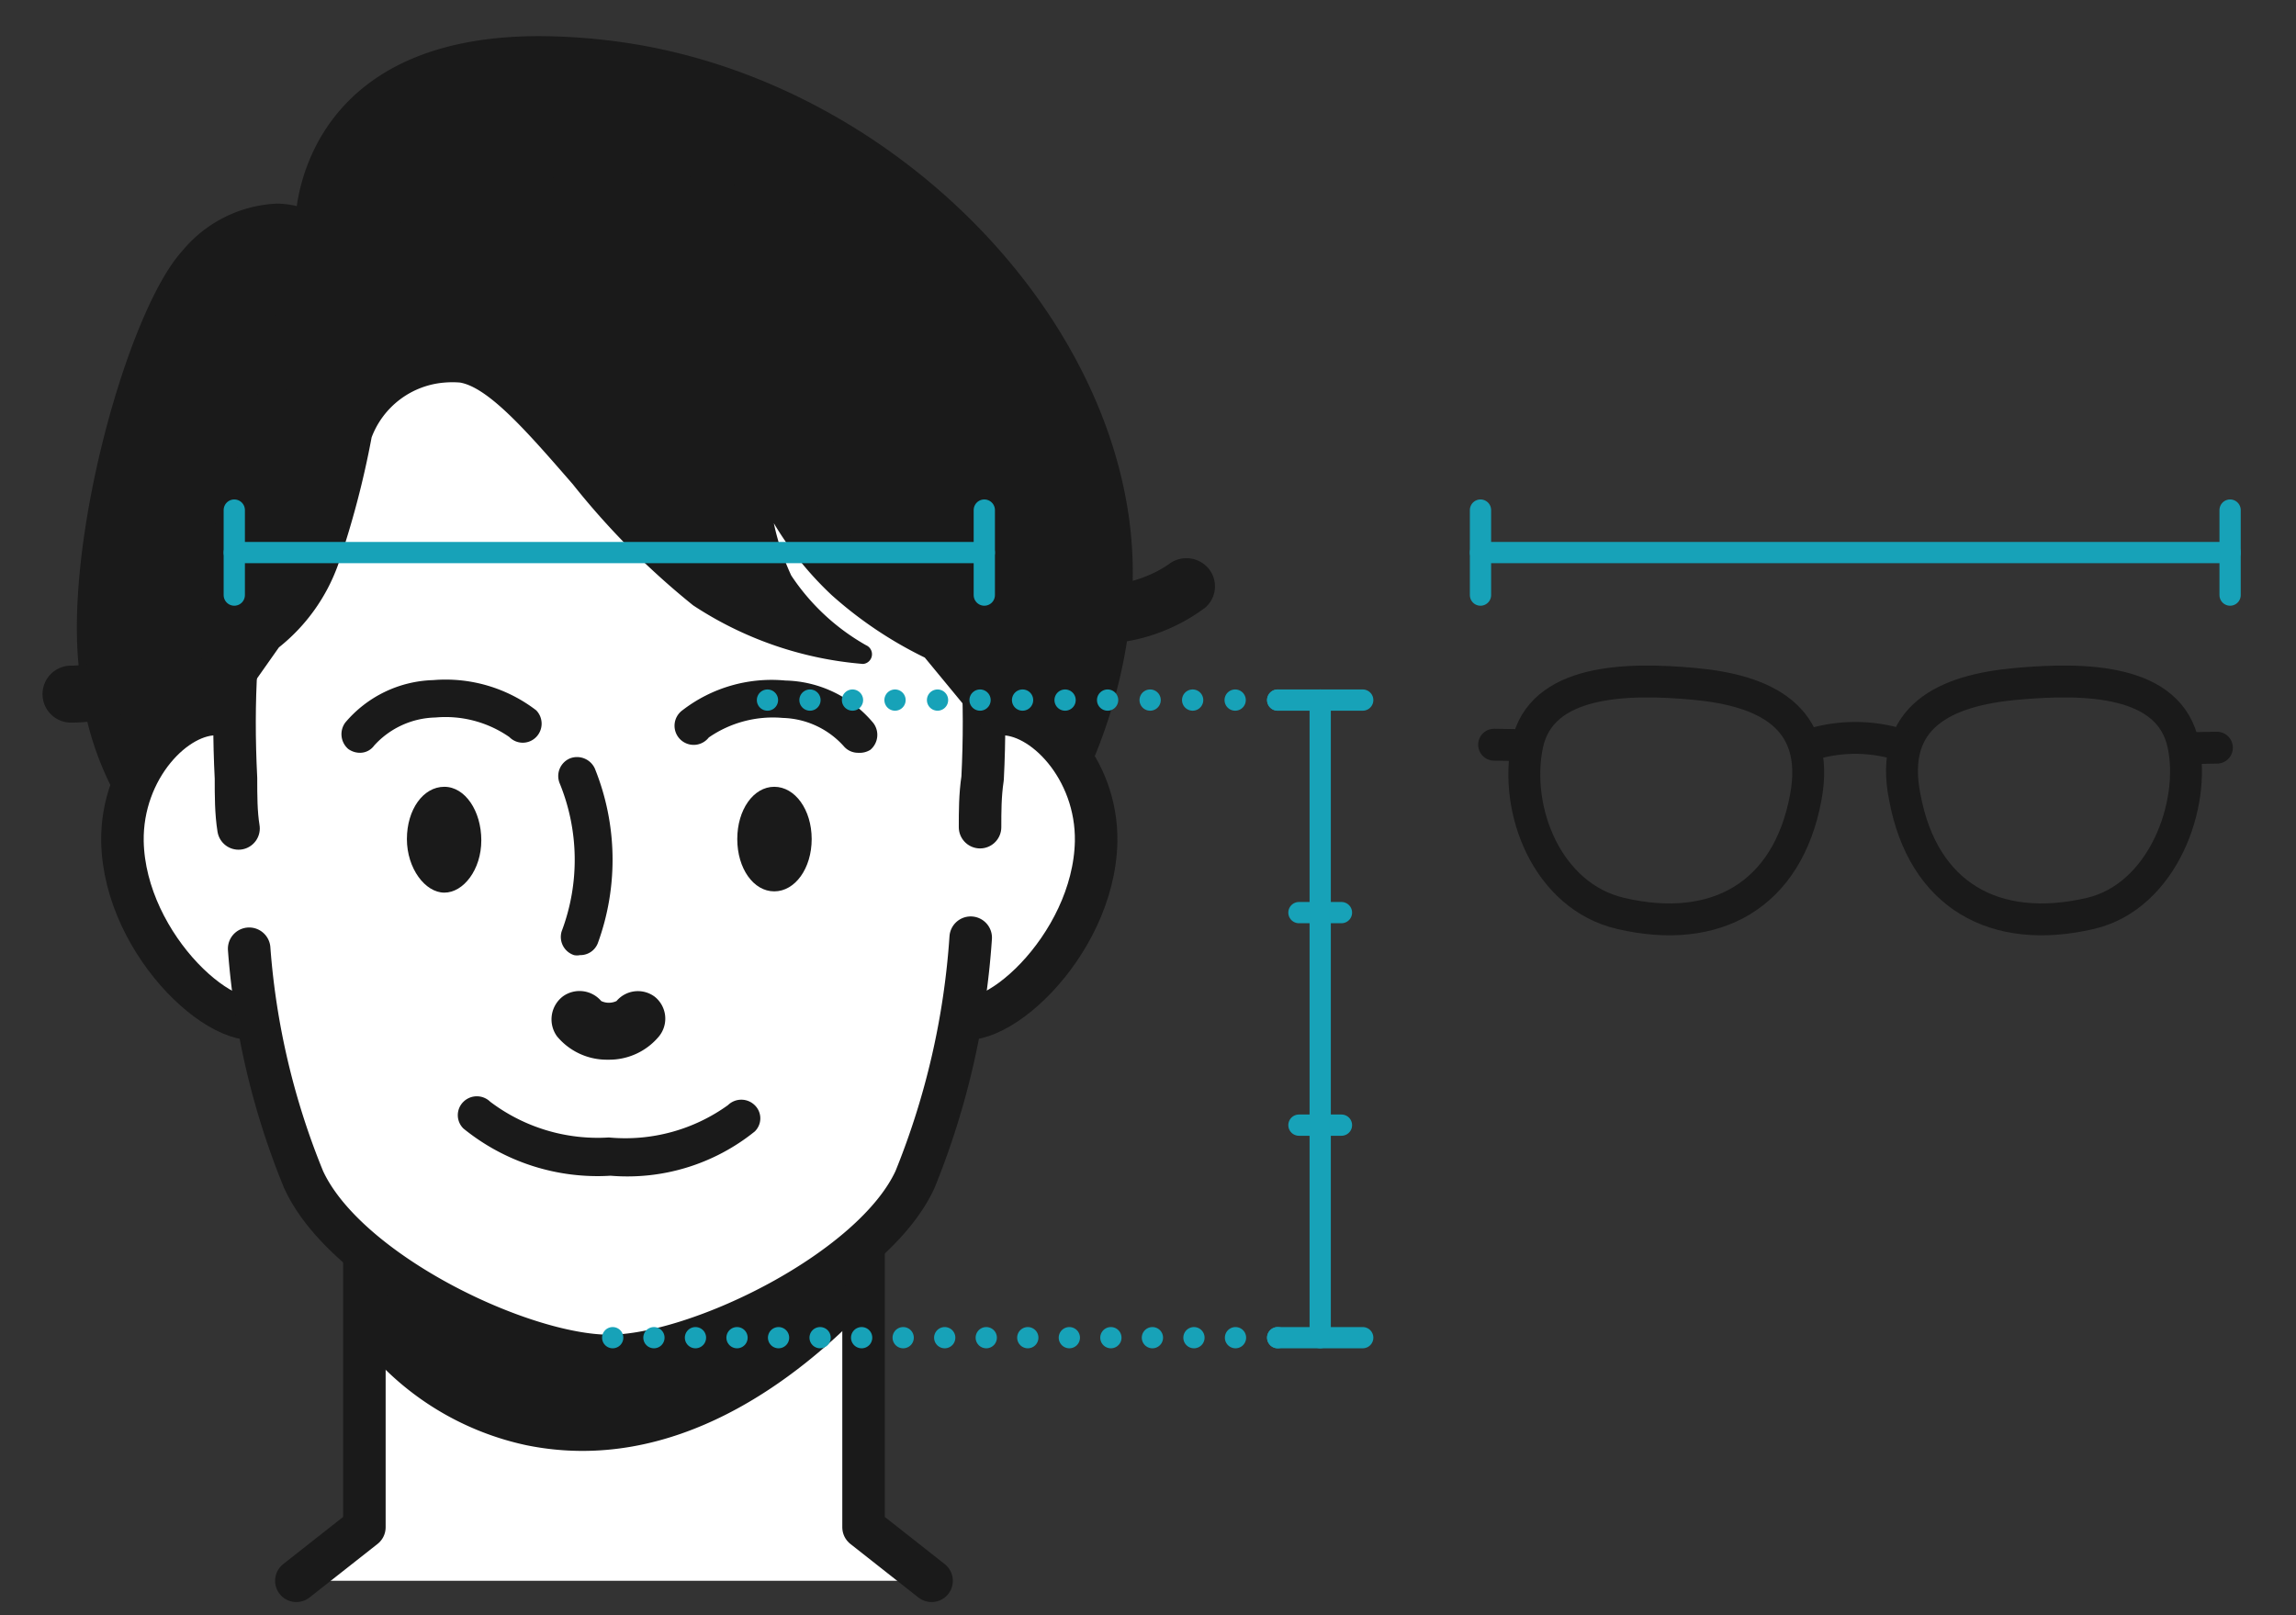
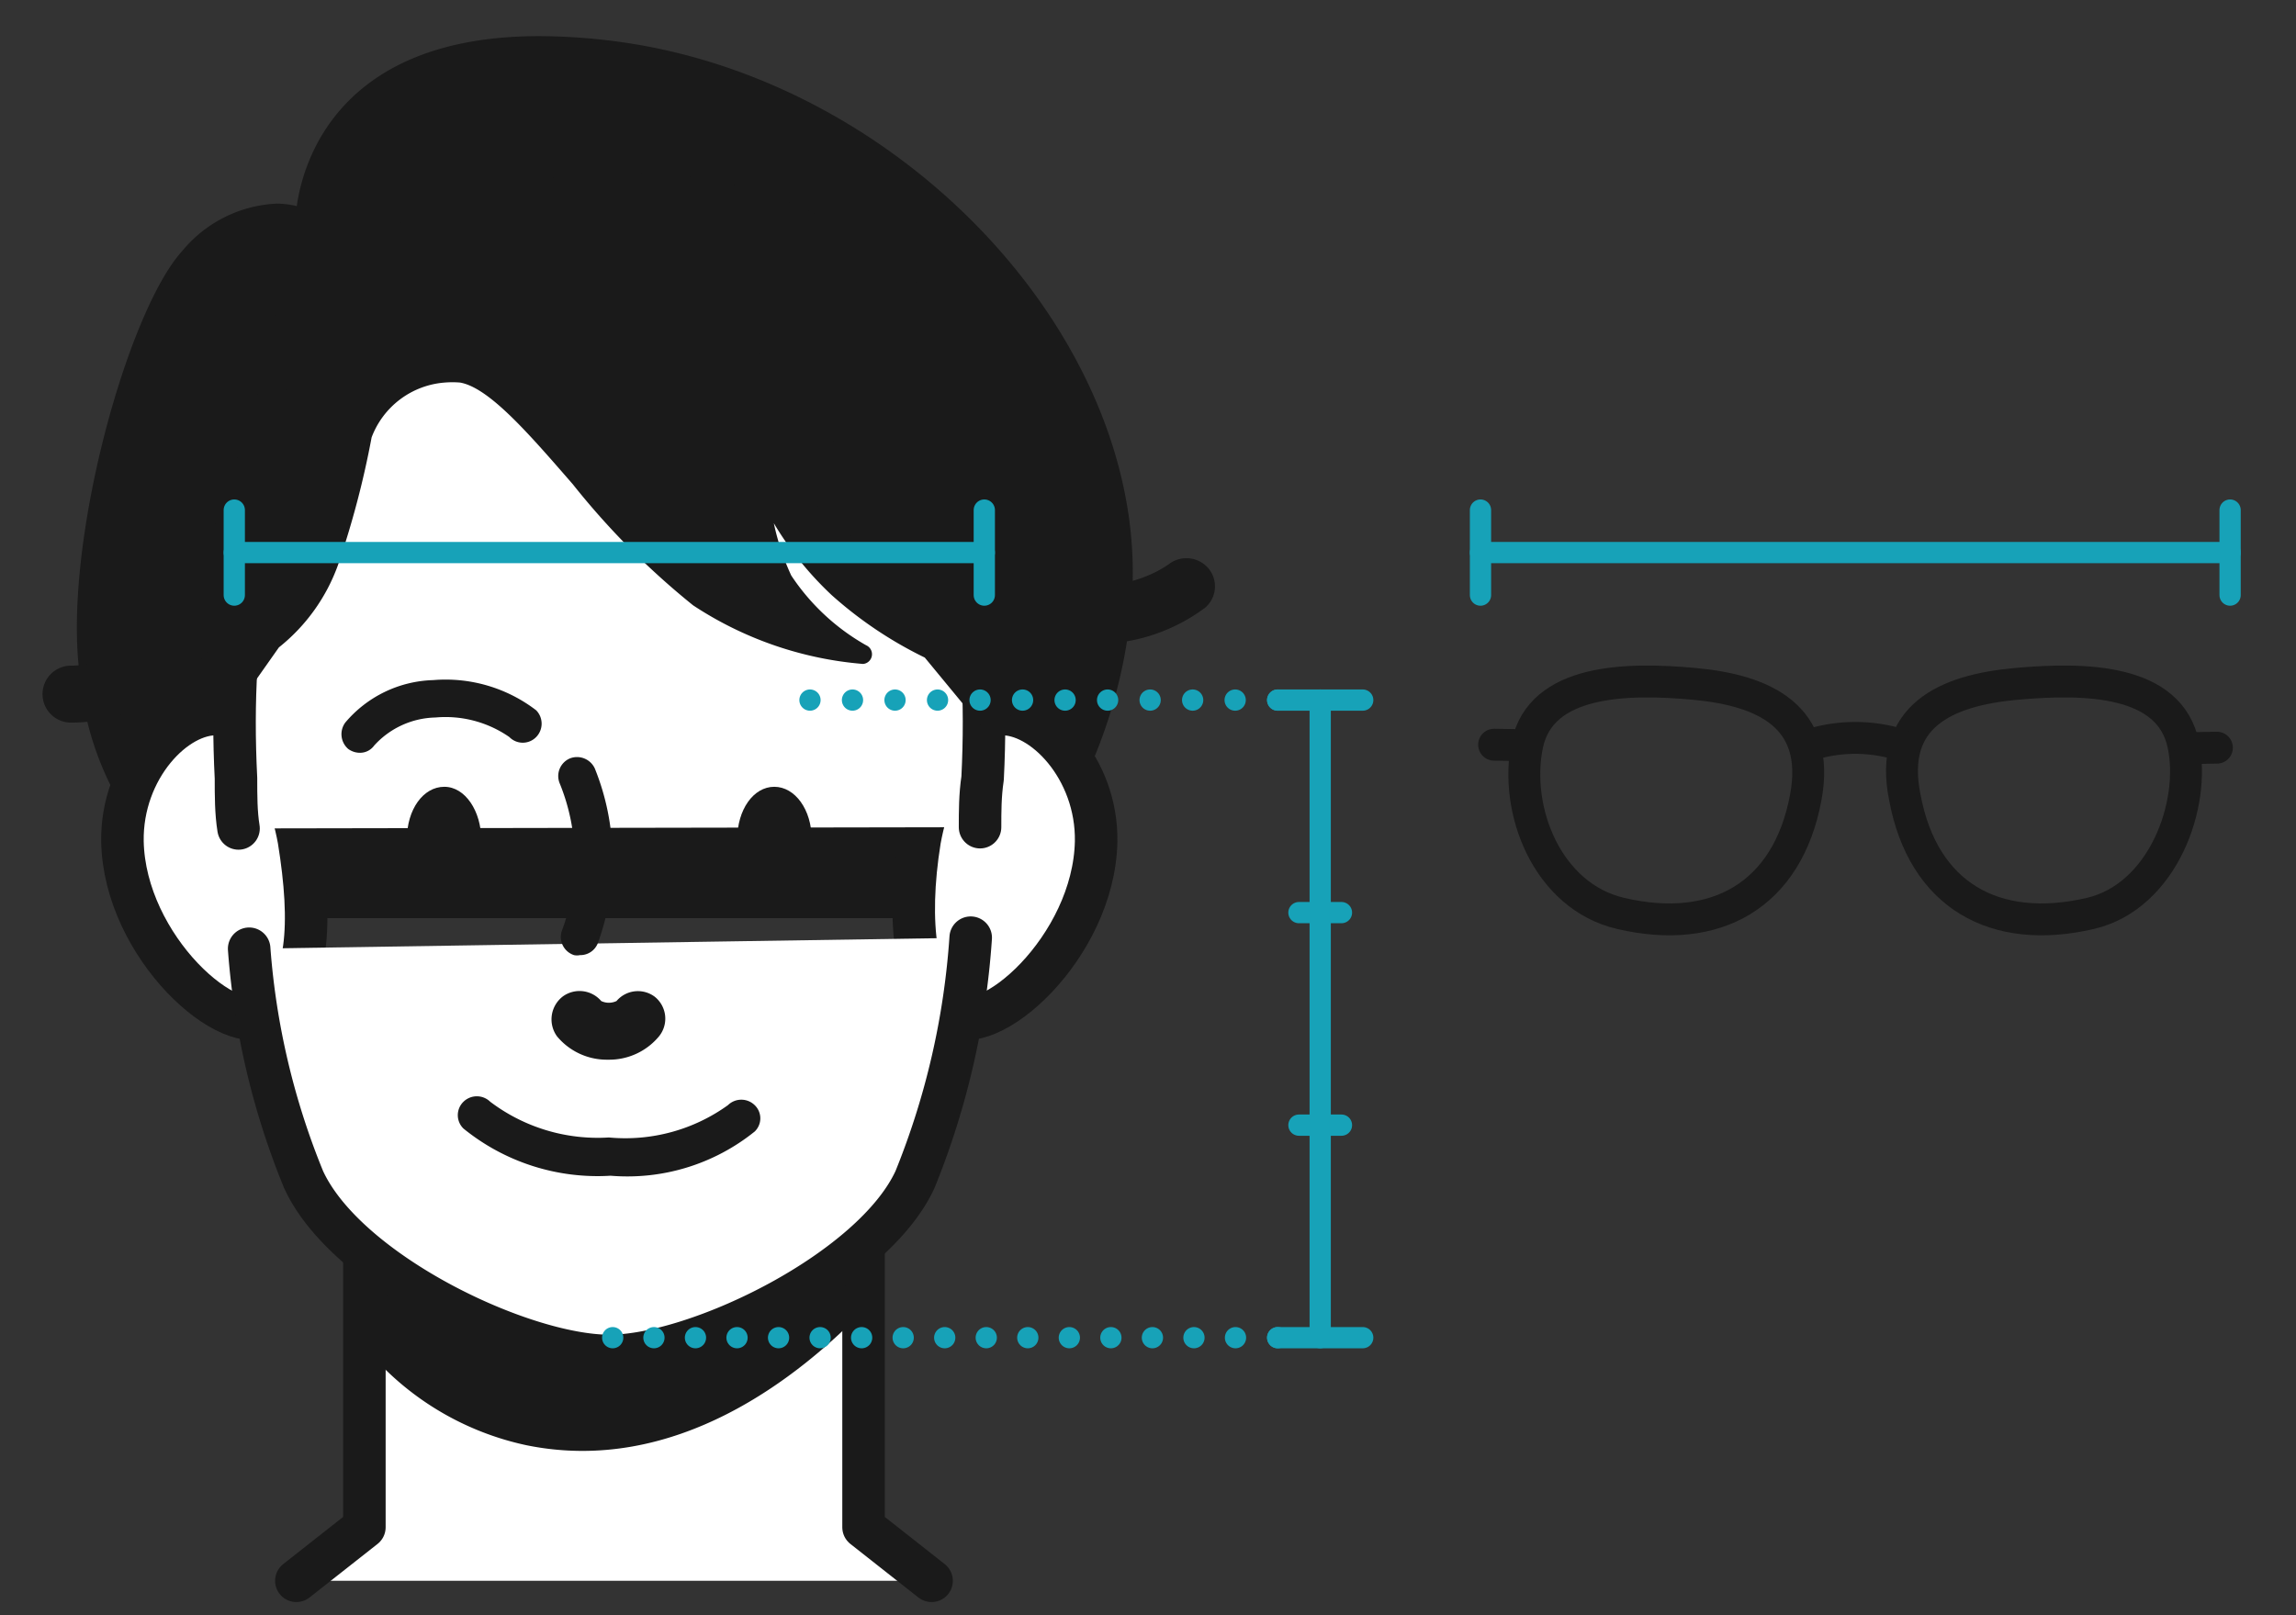
<svg xmlns="http://www.w3.org/2000/svg" viewBox="0 0 54 38">
  <rect x="0" y="0" width="54" height="38" fill="#333333" stroke="none" />
  <polyline points="21.91 37.19 20.31 35.93 20.31 26.57 8.57 26.57 8.57 35.93 6.97 37.19" style="fill:#fff;stroke:#1a1a1a;stroke-linecap:round;stroke-linejoin:round" />
  <path d="M12.38,34c3.48.71,6.39-1.55,8.06-3.31V26.56H8.57v5.12A6.76,6.76,0,0,0,12.38,34Z" style="fill:#1a1a1a" />
  <path d="M14.68,1a14.28,14.28,0,0,0-2-.15c-4.75,0-5.56,3-5.7,4a2,2,0,0,0-.47-.06A3.06,3.06,0,0,0,4.29,5.9C3,7.31,1.48,12.79,1.87,15.84A7.24,7.24,0,0,0,5.59,21.6l.09,0H23.15a.28.28,0,0,0,.15-.06,12,12,0,0,0,3.3-7.21C27.19,8.33,21.51,2,14.68,1Z" style="fill:#1a1a1a" />
  <path d="M23.52,16.8c1-.05,2.29,1.28,2.26,3-.05,2.48-2.55,4.71-3.47,4.06-.77-.54-1-2.12-.68-4.1C21.94,18.06,22.86,16.83,23.52,16.8Z" style="fill:#fff;stroke:#1a1a1a;stroke-linecap:round;stroke-linejoin:round" />
  <path d="M5.13,16.8c-1-.05-2.28,1.28-2.25,3,.05,2.48,2.55,4.71,3.47,4.06s1-2.12.68-4.1C6.72,18.06,5.8,16.83,5.13,16.8Z" style="fill:#fff;stroke:#1a1a1a;stroke-linecap:round;stroke-linejoin:round" />
-   <path d="M14.33,31.9c2.07,0,6.2-2,7.19-4.15.75-1.64,1.33-4.15,1.59-9.44.37-7.34-2.29-11.9-8.78-11.9S5.18,11,5.55,18.31c.26,5.29.84,7.8,1.59,9.44C8.12,29.93,12.26,31.9,14.33,31.9Z" style="fill:#fff" />
  <path d="M23.05,19.46c0-.37,0-.75.06-1.15.37-7.34-2.29-11.9-8.78-11.9S5.18,11,5.55,18.31c0,.41,0,.81.06,1.18" style="fill:#fff;stroke:#1a1a1a;stroke-linecap:round;stroke-linejoin:round" />
  <path d="M5.86,22.32a17.78,17.78,0,0,0,1.28,5.43c1,2.18,5.12,4.15,7.19,4.15s6.2-2,7.19-4.15a18.4,18.4,0,0,0,1.31-5.69" style="fill:#fff;stroke:#1a1a1a;stroke-linecap:round;stroke-linejoin:round" />
  <path d="M10.45,18.51c-.5,0-.88.54-.88,1.23S10,21,10.45,21s.87-.54.87-1.23S10.94,18.51,10.45,18.51Z" style="fill:#1a1a1a" />
  <path d="M8.47,17.71a.47.47,0,0,1-.28-.09A.46.46,0,0,1,8.12,17a2.81,2.81,0,0,1,2.07-1,3.5,3.5,0,0,1,2.42.71.45.45,0,0,1,0,.63.44.44,0,0,1-.63,0,2.63,2.63,0,0,0-1.74-.46,2,2,0,0,0-1.44.66A.41.41,0,0,1,8.47,17.71Z" style="fill:#1a1a1a" />
  <path d="M13.64,22.47a.34.34,0,0,1-.14,0,.45.45,0,0,1-.29-.56,4.76,4.76,0,0,0-.05-3.49.45.45,0,0,1,.25-.58.46.46,0,0,1,.58.24,5.73,5.73,0,0,1,.07,4.11A.44.44,0,0,1,13.64,22.47Z" style="fill:#1a1a1a" />
  <path d="M18.21,18.51c-.49,0-.87.54-.87,1.23s.38,1.23.87,1.23.88-.54.88-1.23S18.7,18.51,18.21,18.51Z" style="fill:#1a1a1a" />
-   <path d="M20.19,17.71a.44.44,0,0,1-.35-.16,2,2,0,0,0-1.43-.66,2.65,2.65,0,0,0-1.74.46.45.45,0,1,1-.62-.64,3.43,3.43,0,0,1,2.42-.7,2.77,2.77,0,0,1,2.07,1,.46.46,0,0,1-.07.63A.47.47,0,0,1,20.19,17.71Z" style="fill:#1a1a1a" />
  <path d="M15.4,23.45a.66.66,0,0,0-.9.1.42.42,0,0,1-.36,0,.67.67,0,0,0-.9-.11.68.68,0,0,0-.14.94,1.52,1.52,0,0,0,1.2.55h0a1.52,1.52,0,0,0,1.2-.55A.66.66,0,0,0,15.4,23.45Z" style="fill:#1a1a1a" />
  <path d="M14.36,27.66a5,5,0,0,1-3.46-1.11.44.44,0,0,1,0-.63.45.45,0,0,1,.63,0,4.19,4.19,0,0,0,2.79.84A4.13,4.13,0,0,0,17.12,26a.45.45,0,0,1,.63,0,.43.43,0,0,1,0,.62A4.77,4.77,0,0,1,14.36,27.66Z" style="fill:#1a1a1a" />
  <path d="M23.3,8.79a9.73,9.73,0,0,0-8.72-4.71c-4.52,0-8.36,2.39-9.8,6.08A7.62,7.62,0,0,0,5,16.92a.22.22,0,0,0,.18.1.26.26,0,0,0,.19-.1l1.19-1.69a4.36,4.36,0,0,0,1.39-1.94,21.28,21.28,0,0,0,.79-3A2,2,0,0,1,10.46,9a2.19,2.19,0,0,1,.36,0c.69.12,1.64,1.23,2.65,2.39a18.18,18.18,0,0,0,2.83,2.85,8.5,8.5,0,0,0,4,1.38h0a.23.23,0,0,0,.07-.44,5.16,5.16,0,0,1-1.76-1.64,5.69,5.69,0,0,1-.41-1.23A7.77,7.77,0,0,0,19.56,14a9.51,9.51,0,0,0,2.19,1.47l1.46,1.77a.21.21,0,0,0,.17.08h0a.22.22,0,0,0,.17-.09S26,13.64,23.3,8.79Z" style="fill:#1a1a1a" />
  <path d="M25.67,15.15a7.42,7.42,0,0,1-4-1.29,19.09,19.09,0,0,1-6.11-6.73.67.67,0,0,1,.29-.9.68.68,0,0,1,.9.29,18,18,0,0,0,5.63,6.2c3.21,2,5,.62,5.1.56a.68.68,0,0,1,.94.09.66.66,0,0,1-.08.93A4.31,4.31,0,0,1,25.67,15.15Z" style="fill:#1a1a1a" />
  <path d="M1.67,17a.67.67,0,1,1,0-1.34c2.59,0,3.87-4.29,4.15-5.94a.67.67,0,1,1,1.32.22C7.09,10.2,5.92,17,1.67,17Z" style="fill:#1a1a1a" />
  <path d="M51.35,17.52c-.32-1.54-2.3-1.58-3.94-1.43s-3,.75-2.61,2.67c.43,2.31,2.12,3.25,4.36,2.73C50.88,21.09,51.65,18.91,51.35,17.52Z" style="fill:none;stroke:#1a1a1a;stroke-miterlimit:10;stroke-width:0.75px" />
  <path d="M38.12,21.49c2.23.52,3.92-.42,4.35-2.73.36-1.92-1-2.52-2.61-2.67s-3.62-.11-3.94,1.43S36.39,21.09,38.12,21.49Z" style="fill:none;stroke:#1a1a1a;stroke-miterlimit:10;stroke-width:0.75px" />
  <line x1="35.76" y1="17.53" x2="35.14" y2="17.52" style="fill:none;stroke:#1a1a1a;stroke-linecap:round;stroke-linejoin:round;stroke-width:0.75px" />
  <line x1="51.51" y1="17.6" x2="52.14" y2="17.59" style="fill:none;stroke:#1a1a1a;stroke-linecap:round;stroke-linejoin:round;stroke-width:0.75px" />
  <path d="M42.58,17.52a3.56,3.56,0,0,1,2.11,0" style="fill:none;stroke:#1a1a1a;stroke-linecap:round;stroke-linejoin:round;stroke-width:0.75px" />
  <line x1="30.05" y1="16.47" x2="32.05" y2="16.47" style="fill:none;stroke:#17a2b8;stroke-linecap:round;stroke-linejoin:round;stroke-width:0.5px" />
  <line x1="30.55" y1="21.47" x2="31.55" y2="21.47" style="fill:none;stroke:#17a2b8;stroke-linecap:round;stroke-linejoin:round;stroke-width:0.5px" />
-   <line x1="18.05" y1="16.47" x2="18.05" y2="16.47" style="fill:none;stroke:#17a2b8;stroke-linecap:round;stroke-linejoin:round;stroke-width:0.5px" />
  <line x1="19.05" y1="16.47" x2="29.55" y2="16.47" style="fill:none;stroke:#17a2b8;stroke-linecap:round;stroke-linejoin:round;stroke-width:0.5px;stroke-dasharray:0,1" />
  <line x1="30.05" y1="16.47" x2="30.05" y2="16.47" style="fill:none;stroke:#17a2b8;stroke-linecap:round;stroke-linejoin:round;stroke-width:0.5px" />
  <line x1="14.41" y1="31.47" x2="14.41" y2="31.47" style="fill:none;stroke:#17a2b8;stroke-linecap:round;stroke-linejoin:round;stroke-width:0.5px" />
  <line x1="15.38" y1="31.47" x2="29.56" y2="31.47" style="fill:none;stroke:#17a2b8;stroke-linecap:round;stroke-linejoin:round;stroke-width:0.5px;stroke-dasharray:0,0.977" />
  <line x1="30.05" y1="31.47" x2="30.05" y2="31.47" style="fill:none;stroke:#17a2b8;stroke-linecap:round;stroke-linejoin:round;stroke-width:0.5px" />
  <line x1="30.55" y1="26.47" x2="31.55" y2="26.47" style="fill:none;stroke:#17a2b8;stroke-linecap:round;stroke-linejoin:round;stroke-width:0.5px" />
  <line x1="32.05" y1="31.47" x2="30.05" y2="31.47" style="fill:none;stroke:#17a2b8;stroke-linecap:round;stroke-linejoin:round;stroke-width:0.5px" />
  <line x1="31.05" y1="16.47" x2="31.05" y2="31.47" style="fill:none;stroke:#17a2b8;stroke-linecap:round;stroke-linejoin:round;stroke-width:0.5px" />
  <line x1="23.15" y1="12" x2="23.15" y2="14" style="fill:none;stroke:#17a2b8;stroke-linecap:round;stroke-linejoin:round;stroke-width:0.5px" />
  <line x1="5.51" y1="14" x2="5.51" y2="12" style="fill:none;stroke:#17a2b8;stroke-linecap:round;stroke-linejoin:round;stroke-width:0.5px" />
  <line x1="23.15" y1="13" x2="5.51" y2="13" style="fill:none;stroke:#17a2b8;stroke-linecap:round;stroke-linejoin:round;stroke-width:0.5px" />
  <line x1="52.45" y1="12" x2="52.45" y2="14" style="fill:none;stroke:#17a2b8;stroke-linecap:round;stroke-linejoin:round;stroke-width:0.5px" />
  <line x1="34.82" y1="14" x2="34.82" y2="12" style="fill:none;stroke:#17a2b8;stroke-linecap:round;stroke-linejoin:round;stroke-width:0.5px" />
  <line x1="52.45" y1="13" x2="34.82" y2="13" style="fill:none;stroke:#17a2b8;stroke-linecap:round;stroke-linejoin:round;stroke-width:0.5px" />
</svg>